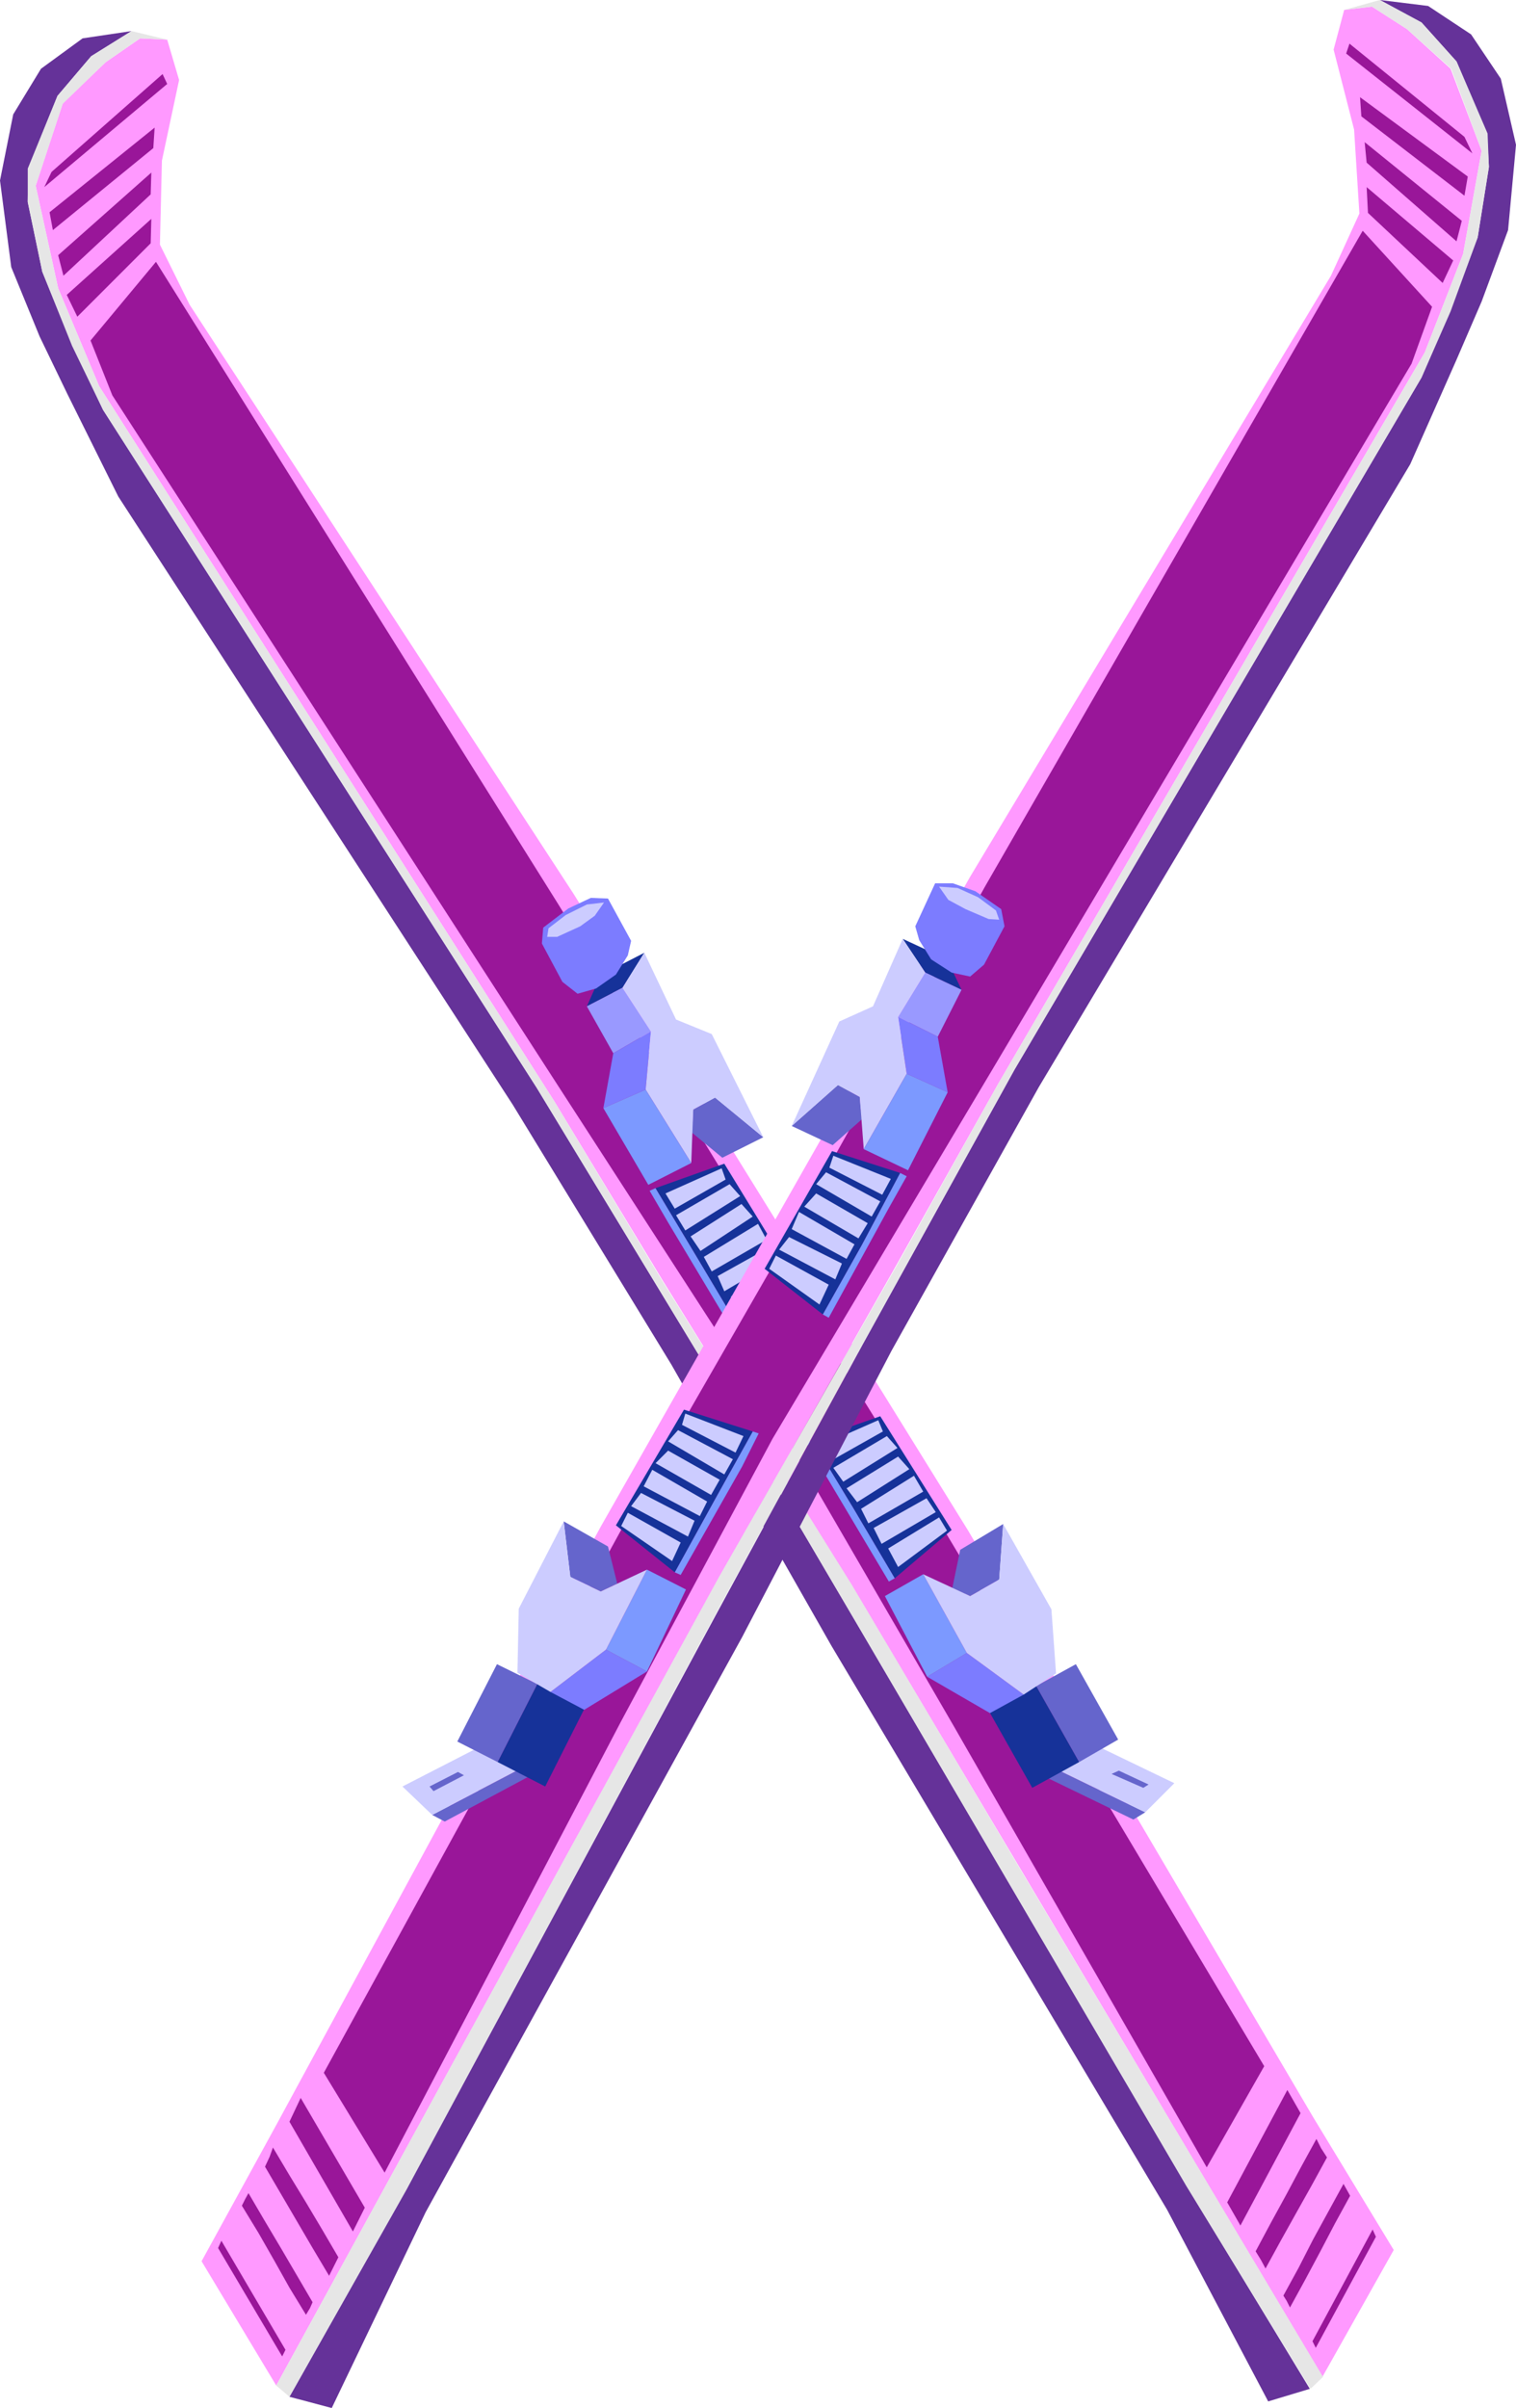
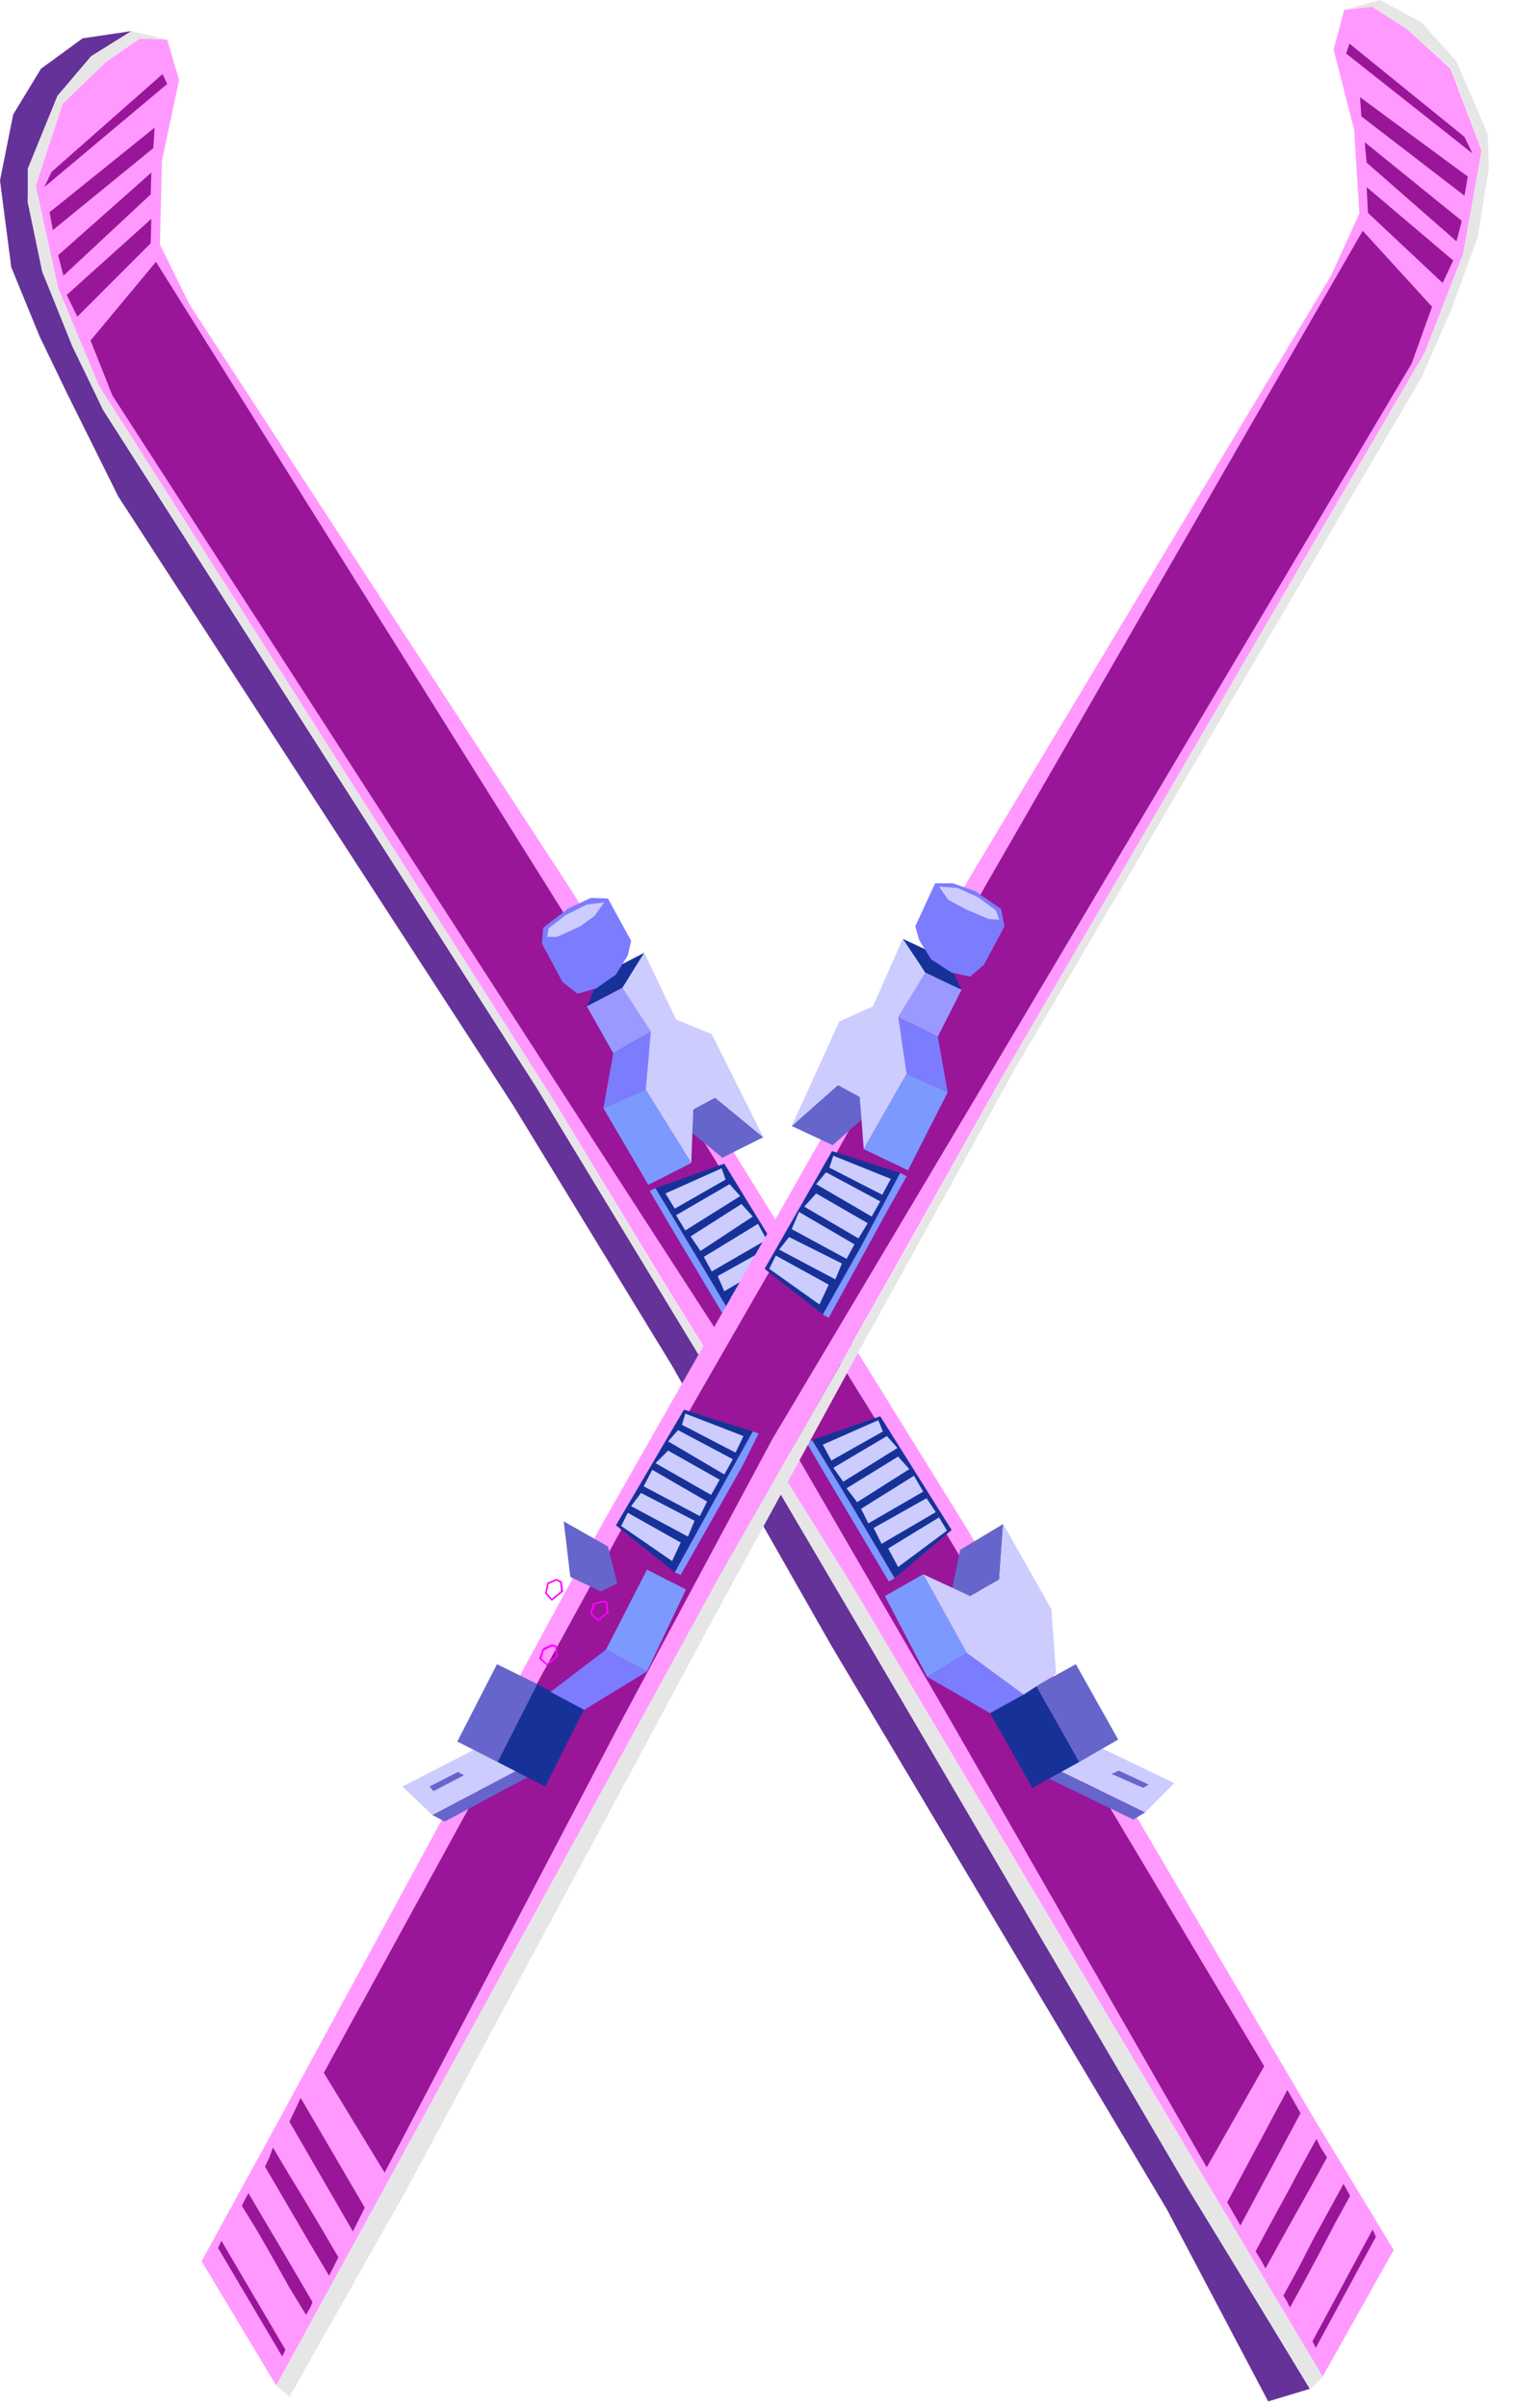
<svg xmlns="http://www.w3.org/2000/svg" xmlns:ns1="http://sodipodi.sourceforge.net/DTD/sodipodi-0.dtd" xmlns:ns2="http://www.inkscape.org/namespaces/inkscape" version="1.0" width="98.079mm" height="155.711mm" id="svg102" ns1:docname="Skiing - Equipment 4.wmf">
  <ns1:namedview id="namedview102" pagecolor="#ffffff" bordercolor="#000000" borderopacity="0.25" ns2:showpageshadow="2" ns2:pageopacity="0.0" ns2:pagecheckerboard="0" ns2:deskcolor="#d1d1d1" ns2:document-units="mm" />
  <defs id="defs1">
    <pattern id="WMFhbasepattern" patternUnits="userSpaceOnUse" width="6" height="6" x="0" y="0" />
  </defs>
  <path style="fill:#ff99ff;fill-opacity:1;fill-rule:evenodd;stroke:none" d="M 135.576,269.211 24.239,94.369 14.22,70.454 8.726,45.407 15.351,25.208 25.855,15.19 l 8.403,-5.817 6.625,0.323 2.909,9.857 -4.201,19.714 -0.485,20.522 7.272,14.705 93.885,143.978 96.471,155.612 84.351,143.331 19.714,32.48 -17.452,31.026 L 249.176,456.172 208.131,387.334 162.077,313.002 Z" id="path1" />
  <path style="fill:#991699;fill-opacity:1;fill-rule:evenodd;stroke:none" d="M 136.546,265.494 27.471,96.631 22.138,83.219 38.136,63.99 136.546,221.057 l 49.286,80.311 44.438,71.585 78.857,132.02 L 295.068,529.696 233.339,422.076 193.749,353.885 Z" id="path2" />
  <path style="fill:#7c99ff;fill-opacity:1;fill-rule:evenodd;stroke:none" d="m 198.597,351.945 10.18,16.805 10.019,16.967 -1.454,0.808 -15.674,-26.339 -4.363,-7.433 z" id="path3" />
  <path style="fill:#7c99ff;fill-opacity:1;fill-rule:evenodd;stroke:none" d="m 160.3,290.379 10.18,16.967 10.019,16.805 -1.454,0.808 -15.674,-26.178 -4.525,-7.756 z" id="path4" />
  <path style="fill:#163299;fill-opacity:1;fill-rule:evenodd;stroke:none" d="m 215.241,346.128 17.452,27.794 -13.897,11.796 -10.019,-16.967 -10.18,-16.805 z" id="path5" />
  <path style="fill:#163299;fill-opacity:1;fill-rule:evenodd;stroke:none" d="m 177.105,284.4 17.129,27.955 -13.735,11.796 -10.019,-16.805 -10.18,-16.967 z" id="path6" />
  <path style="fill:#163299;fill-opacity:1;fill-rule:evenodd;stroke:none" d="m 157.553,232.853 -5.333,8.564 -8.726,4.525 3.393,-7.595 z" id="path7" />
  <path style="fill:#6565cc;fill-opacity:1;fill-rule:evenodd;stroke:none" d="m 186.639,277.937 -10.019,5.009 -7.433,-6.14 0.323,-5.656 5.333,-2.909 z" id="path8" />
  <path style="fill:#9999ff;fill-opacity:1;fill-rule:evenodd;stroke:none" d="m 152.22,241.417 -8.726,4.525 6.464,11.473 9.211,-5.333 z" id="path9" />
  <path style="fill:#7c7cff;fill-opacity:1;fill-rule:evenodd;stroke:none" d="m 159.169,252.082 -1.293,14.22 -10.342,4.525 2.424,-13.412 z" id="path10" />
  <path style="fill:#ccccff;fill-opacity:1;fill-rule:evenodd;stroke:none" d="m 186.639,277.937 -12.604,-25.208 -8.726,-3.555 -7.756,-16.321 -5.333,8.564 6.948,10.665 -1.293,14.22 11.15,17.937 0.485,-13.089 5.333,-2.909 z" id="path11" />
  <path style="fill:#991699;fill-opacity:1;fill-rule:evenodd;stroke:none" d="m 335.628,544.885 0.808,1.778 -14.705,27.147 -0.808,-1.616 z" id="path12" />
  <path style="fill:#991699;fill-opacity:1;fill-rule:evenodd;stroke:none" d="m 328.517,533.735 0.808,1.454 0.808,1.454 -3.717,6.787 -3.555,6.787 -3.717,6.948 -3.717,6.787 -0.808,-1.616 -0.808,-1.293 3.717,-6.787 3.555,-6.948 3.717,-6.787 z" id="path13" />
  <path style="fill:#991699;fill-opacity:1;fill-rule:evenodd;stroke:none" d="m 321.892,522.747 1.131,2.262 1.454,2.262 -3.717,6.787 -3.717,6.625 -3.878,6.948 -3.717,6.787 -1.131,-2.101 -1.293,-2.101 3.717,-6.948 3.717,-6.787 3.717,-6.948 z" id="path14" />
  <path style="fill:#991699;fill-opacity:1;fill-rule:evenodd;stroke:none" d="m 314.782,510.79 3.232,5.656 -14.705,27.47 -3.232,-5.656 z" id="path15" />
  <path style="fill:#000000;fill-opacity:1;fill-rule:evenodd;stroke:none" d="m 238.995,392.828 -2.262,-0.97 -1.293,0.646 v 2.909 l 2.585,1.616 1.939,-1.616 -0.97,-2.424 h -0.323 l 0.97,2.424 v -0.162 l -1.778,1.454 h 0.162 l -2.262,-1.454 v 0 -2.585 0.162 l 0.97,-0.646 h -0.162 l 2.262,0.97 z" id="path16" />
  <path style="fill:#ff00ff;fill-opacity:1;fill-rule:evenodd;stroke:none" d="m 238.995,392.828 -2.262,-0.97 -1.293,0.646 v 2.909 l 2.585,1.616 1.939,-1.616 -0.97,-2.424 h -0.323 l 0.97,2.424 v -0.162 l -1.778,1.454 h 0.162 l -2.262,-1.454 v 0 -2.585 0.162 l 0.97,-0.646 h -0.162 l 2.262,0.97 z" id="path17" />
  <path style="fill:#ff00ff;fill-opacity:1;fill-rule:evenodd;stroke:none" d="m 251.599,403.331 -2.262,-1.131 -1.131,0.485 -0.162,2.909 2.747,1.939 1.778,-1.778 -0.808,-2.262 -0.485,0.162 0.97,2.101 v -0.323 l -1.616,1.778 h 0.323 l -2.585,-1.778 h 0.162 v -2.585 0.162 l 0.808,-0.485 h -0.162 l 2.262,1.293 z" id="path18" />
  <path style="fill:#ff00ff;fill-opacity:1;fill-rule:evenodd;stroke:none" d="m 251.599,403.331 -2.262,-1.131 -1.131,0.485 -0.162,2.909 2.747,1.939 1.778,-1.778 -0.808,-2.262 -0.485,0.162 0.97,2.101 v -0.323 l -1.616,1.778 h 0.323 l -2.585,-1.778 h 0.162 v -2.585 0.162 l 0.808,-0.485 h -0.162 l 2.262,1.293 z" id="path19" />
  <path style="fill:#ff00ff;fill-opacity:1;fill-rule:evenodd;stroke:none" d="m 249.822,387.172 -2.101,-0.808 -1.131,0.808 -0.162,2.585 2.585,1.939 1.616,-1.778 -0.646,-2.585 -0.323,0.162 0.646,2.424 v -0.162 l -1.454,1.616 h 0.323 l -2.424,-1.778 0.162,0.162 v -2.585 l -0.162,0.162 0.97,-0.646 -0.162,0.162 2.101,0.808 z" id="path20" />
  <path style="fill:#ff00ff;fill-opacity:1;fill-rule:evenodd;stroke:none" d="m 249.822,387.172 -2.101,-0.808 -1.131,0.808 -0.162,2.585 2.585,1.939 1.616,-1.778 -0.646,-2.585 -0.323,0.162 0.646,2.424 v -0.162 l -1.454,1.616 h 0.323 l -2.424,-1.778 0.162,0.162 v -2.585 l -0.162,0.162 0.97,-0.646 -0.162,0.162 2.101,0.808 z" id="path21" />
  <path style="fill:#6565cc;fill-opacity:1;fill-rule:evenodd;stroke:none" d="m 256.447,434.68 20.684,10.019 2.909,-1.778 -20.684,-10.019 z" id="path22" />
  <path style="fill:#ccccff;fill-opacity:1;fill-rule:evenodd;stroke:none" d="m 269.375,427.247 17.775,8.564 -7.11,7.11 -20.684,-10.019 z" id="path23" />
  <path style="fill:#163299;fill-opacity:1;fill-rule:evenodd;stroke:none" d="m 241.904,418.359 10.504,18.583 11.473,-6.302 -10.504,-18.583 z" id="path24" />
  <path style="fill:#6565cc;fill-opacity:1;fill-rule:evenodd;stroke:none" d="m 263.072,406.725 10.342,18.421 -9.534,5.494 -10.504,-18.583 z" id="path25" />
  <path style="fill:#6565cc;fill-opacity:1;fill-rule:evenodd;stroke:none" d="m 245.297,372.468 -10.504,6.302 -1.939,9.372 4.363,1.939 7.11,-4.04 z" id="path26" />
  <path style="fill:#7c7cff;fill-opacity:1;fill-rule:evenodd;stroke:none" d="m 236.41,403.978 -9.696,5.817 15.351,8.888 8.241,-4.525 z" id="path27" />
  <path style="fill:#7c99ff;fill-opacity:1;fill-rule:evenodd;stroke:none" d="m 225.745,384.748 -9.372,5.333 10.342,19.714 9.696,-5.817 z" id="path28" />
  <path style="fill:#ccccff;fill-opacity:1;fill-rule:evenodd;stroke:none" d="m 245.297,372.468 -0.97,13.574 -7.11,4.04 -11.473,-5.333 10.665,19.229 13.897,10.18 7.918,-5.171 -1.131,-15.674 z" id="path29" />
  <path style="fill:#991699;fill-opacity:1;fill-rule:evenodd;stroke:none" d="M 37.005,53.487 16.321,72.07 18.906,77.402 36.843,59.466 Z" id="path30" />
  <path style="fill:#991699;fill-opacity:1;fill-rule:evenodd;stroke:none" d="m 37.005,42.175 -22.785,20.199 1.293,5.009 21.33,-19.876 z" id="path31" />
  <path style="fill:#991699;fill-opacity:1;fill-rule:evenodd;stroke:none" d="M 37.813,31.187 12.119,51.871 12.927,56.234 37.489,36.196 Z" id="path32" />
  <path style="fill:#991699;fill-opacity:1;fill-rule:evenodd;stroke:none" d="m 39.752,18.098 1.131,2.424 -30.056,25.208 1.778,-3.717 z" id="path33" />
  <path style="fill:#653299;fill-opacity:1;fill-rule:evenodd;stroke:none" d="M 285.372,540.038 203.283,402.2 164.178,333.524 125.396,270.019 28.925,121.355 16.482,96.308 9.696,82.25 2.747,65.283 0,44.114 3.232,27.955 10.019,16.805 20.199,9.372 32.157,7.595 l -9.857,6.14 -8.241,9.695 -7.11,17.613 -0.162,8.241 3.555,17.129 7.433,18.098 7.433,15.674 106.005,165.631 39.913,65.768 38.136,64.798 80.796,137.676 30.218,49.77 -10.18,3.07 z" id="path34" />
  <path style="fill:#7c99ff;fill-opacity:1;fill-rule:evenodd;stroke:none" d="m 147.534,270.827 10.988,18.745 10.504,-5.332 -11.15,-17.937 z" id="path35" />
  <path style="fill:#7c7cff;fill-opacity:1;fill-rule:evenodd;stroke:none" d="m 148.665,219.602 5.656,10.342 -0.808,3.555 -2.909,4.686 -4.848,3.393 -4.525,1.293 -3.717,-2.909 -5.009,-9.372 0.323,-3.878 6.141,-4.686 5.494,-2.585 z" id="path36" />
  <path style="fill:#ccccff;fill-opacity:1;fill-rule:evenodd;stroke:none" d="m 147.695,220.572 -2.262,3.232 -3.555,2.585 -5.656,2.585 h -2.424 l 0.323,-2.101 4.201,-3.232 5.171,-2.585 z" id="path37" />
  <path style="fill:#6565cc;fill-opacity:1;fill-rule:evenodd;stroke:none" d="m 273.576,432.741 7.272,3.393 -1.293,0.808 -7.756,-3.393 z" id="path38" />
  <path style="fill:#ccccff;fill-opacity:1;fill-rule:evenodd;stroke:none" d="m 216.857,350.976 2.585,2.909 -13.251,8.241 -2.424,-3.393 z" id="path39" />
  <path style="fill:#ccccff;fill-opacity:1;fill-rule:evenodd;stroke:none" d="m 178.398,289.41 2.585,2.909 -13.412,8.403 -2.262,-3.717 z" id="path40" />
  <path style="fill:#ccccff;fill-opacity:1;fill-rule:evenodd;stroke:none" d="m 219.604,355.985 2.747,3.07 -12.766,8.08 -2.585,-3.393 z" id="path41" />
  <path style="fill:#ccccff;fill-opacity:1;fill-rule:evenodd;stroke:none" d="m 181.307,294.257 2.747,3.07 -12.766,8.403 -2.424,-3.555 z" id="path42" />
  <path style="fill:#ccccff;fill-opacity:1;fill-rule:evenodd;stroke:none" d="m 223.482,360.671 2.262,3.878 -13.412,7.756 -1.778,-3.555 z" id="path43" />
  <path style="fill:#ccccff;fill-opacity:1;fill-rule:evenodd;stroke:none" d="m 185.347,299.105 2.101,3.878 -13.412,7.756 -1.939,-3.555 z" id="path44" />
  <path style="fill:#ccccff;fill-opacity:1;fill-rule:evenodd;stroke:none" d="m 226.553,366.165 2.262,3.393 -13.251,7.756 -1.939,-3.878 z" id="path45" />
  <path style="fill:#ccccff;fill-opacity:1;fill-rule:evenodd;stroke:none" d="m 188.255,304.761 2.262,2.909 -13.412,7.918 -1.616,-3.717 z" id="path46" />
  <path style="fill:#ccccff;fill-opacity:1;fill-rule:evenodd;stroke:none" d="m 229.623,370.852 1.939,3.232 -11.958,8.888 -2.424,-4.525 z" id="path47" />
  <path style="fill:#ccccff;fill-opacity:1;fill-rule:evenodd;stroke:none" d="m 191.487,309.285 1.778,3.07 -12.119,9.049 -2.424,-4.525 z" id="path48" />
  <path style="fill:#ccccff;fill-opacity:1;fill-rule:evenodd;stroke:none" d="m 214.756,347.098 1.131,2.747 -12.604,7.11 -2.101,-3.878 z" id="path49" />
  <path style="fill:#ccccff;fill-opacity:1;fill-rule:evenodd;stroke:none" d="m 176.459,285.532 0.97,2.747 -12.443,7.11 -2.262,-3.717 z" id="path50" />
  <path style="fill:#e6e6e6;fill-opacity:1;fill-rule:evenodd;stroke:none" d="M 323.508,580.92 249.176,456.333 208.293,387.334 161.916,313.002 135.576,269.211 24.239,94.369 14.22,70.454 8.726,45.407 15.351,25.37 25.855,15.19 34.258,9.372 40.883,9.695 32.157,7.595 22.3,13.735 14.059,23.431 6.787,41.206 v 8.241 l 3.555,16.967 7.272,18.098 7.595,15.674 106.005,165.631 39.913,65.768 38.297,65.121 80.635,137.514 30.379,49.608 z" id="path51" />
  <path style="fill:#ff99ff;fill-opacity:1;fill-rule:evenodd;stroke:none" d="m 244.005,265.009 104.389,-178.881 9.372,-24.077 4.525,-25.208 -7.595,-20.037 -10.665,-9.695 -8.564,-5.494 -6.787,0.808 -2.585,9.695 5.009,19.553 1.293,20.522 -6.948,15.19 -88.229,146.886 -90.33,158.844 -79.342,146.24 -18.26,33.288 18.26,30.379 69.808,-127.334 38.621,-70.292 43.145,-76.109 z" id="path52" />
  <path style="fill:#991699;fill-opacity:1;fill-rule:evenodd;stroke:none" d="M 242.712,261.293 345.161,88.875 350.171,74.978 333.204,56.395 240.934,216.532 195.042,298.782 153.028,371.821 79.18,506.588 94.047,530.988 151.735,420.945 188.902,351.622 Z" id="path53" />
  <path style="fill:#7c99ff;fill-opacity:1;fill-rule:evenodd;stroke:none" d="m 184.054,349.845 -9.534,17.129 -9.534,17.29 1.454,0.646 15.028,-26.501 4.04,-8.08 z" id="path54" />
  <path style="fill:#7c99ff;fill-opacity:1;fill-rule:evenodd;stroke:none" d="m 220.089,286.663 -9.372,17.613 -9.534,16.967 1.454,0.808 14.705,-26.824 4.363,-7.756 z" id="path55" />
  <path style="fill:#163299;fill-opacity:1;fill-rule:evenodd;stroke:none" d="m 167.248,344.512 -16.644,28.278 14.382,11.473 9.534,-17.29 9.534,-17.129 z" id="path56" />
  <path style="fill:#163299;fill-opacity:1;fill-rule:evenodd;stroke:none" d="m 203.445,281.33 -16.482,28.763 14.22,11.15 9.534,-16.967 9.372,-17.613 z" id="path57" />
  <path style="fill:#163299;fill-opacity:1;fill-rule:evenodd;stroke:none" d="m 220.735,229.459 5.494,8.241 8.888,4.201 -3.555,-7.433 z" id="path58" />
  <path style="fill:#6565cc;fill-opacity:1;fill-rule:evenodd;stroke:none" d="m 193.588,275.19 10.019,4.686 7.11,-6.302 -0.485,-5.494 -5.333,-2.909 z" id="path59" />
  <path style="fill:#9999ff;fill-opacity:1;fill-rule:evenodd;stroke:none" d="m 226.229,237.701 8.888,4.201 -5.817,11.473 -9.696,-4.848 z" id="path60" />
  <path style="fill:#7c7cff;fill-opacity:1;fill-rule:evenodd;stroke:none" d="m 219.604,248.527 2.101,13.897 10.019,4.525 -2.424,-13.574 z" id="path61" />
  <path style="fill:#ccccff;fill-opacity:1;fill-rule:evenodd;stroke:none" d="m 193.588,275.19 11.635,-25.531 8.241,-3.717 7.272,-16.482 5.494,8.241 -6.625,10.827 2.101,13.897 -10.504,18.421 -0.97,-12.766 -5.333,-2.909 z" id="path62" />
  <path style="fill:#991699;fill-opacity:1;fill-rule:evenodd;stroke:none" d="m 54.133,547.632 -0.808,1.778 15.674,26.501 0.808,-1.616 z" id="path63" />
  <path style="fill:#991699;fill-opacity:1;fill-rule:evenodd;stroke:none" d="m 60.759,535.998 -0.808,1.454 -0.808,1.616 4.04,6.625 3.878,6.787 3.717,6.625 4.04,6.625 0.97,-1.616 0.646,-1.454 -3.878,-6.625 -3.878,-6.625 -4.04,-6.787 z" id="path64" />
  <path style="fill:#991699;fill-opacity:1;fill-rule:evenodd;stroke:none" d="m 66.738,524.848 -0.808,2.262 -1.131,2.424 3.878,6.625 3.878,6.625 3.878,6.625 4.04,6.787 1.131,-2.262 1.131,-2.262 -3.878,-6.625 -4.04,-6.787 -4.04,-6.625 z" id="path65" />
  <path style="fill:#991699;fill-opacity:1;fill-rule:evenodd;stroke:none" d="m 73.525,512.729 -2.747,5.817 15.513,26.824 2.909,-5.817 z" id="path66" />
  <path style="fill:#ff00ff;fill-opacity:1;fill-rule:evenodd;stroke:none" d="m 145.272,392.182 2.262,-0.646 h -0.162 l 0.97,0.323 -0.162,-0.162 0.162,2.424 0.162,-0.162 -2.424,1.939 h 0.323 l -1.778,-1.616 v 0.162 l 0.808,-2.262 -0.485,-0.162 -0.646,2.424 1.939,1.778 2.585,-2.101 -0.323,-2.585 -1.131,-0.323 -2.262,0.646 z" id="path67" />
  <path style="fill:#ff00ff;fill-opacity:1;fill-rule:evenodd;stroke:none" d="m 145.272,392.182 2.262,-0.646 h -0.162 l 0.97,0.323 -0.162,-0.162 0.162,2.424 0.162,-0.162 -2.424,1.939 h 0.323 l -1.778,-1.616 v 0.162 l 0.808,-2.262 -0.485,-0.162 -0.646,2.424 1.939,1.778 2.585,-2.101 -0.323,-2.585 -1.131,-0.323 -2.262,0.646 z" id="path68" />
  <path style="fill:#ff00ff;fill-opacity:1;fill-rule:evenodd;stroke:none" d="m 132.991,403.331 1.939,-0.97 h -0.162 l 1.131,0.162 -0.162,-0.162 0.323,2.424 v 0 l -2.424,1.939 h 0.162 l -1.616,-1.616 0.162,0.323 0.646,-2.262 -0.323,-0.162 -0.808,2.424 1.939,1.616 2.585,-2.101 -0.323,-2.747 -1.131,-0.323 -2.101,0.97 z" id="path69" />
  <path style="fill:#ff00ff;fill-opacity:1;fill-rule:evenodd;stroke:none" d="m 132.991,403.331 1.939,-0.97 h -0.162 l 1.131,0.162 -0.162,-0.162 0.323,2.424 v 0 l -2.424,1.939 h 0.162 l -1.616,-1.616 0.162,0.323 0.646,-2.262 -0.323,-0.162 -0.808,2.424 1.939,1.616 2.585,-2.101 -0.323,-2.747 -1.131,-0.323 -2.101,0.97 z" id="path70" />
  <path style="fill:#ff00ff;fill-opacity:1;fill-rule:evenodd;stroke:none" d="m 133.96,387.172 2.262,-0.97 h -0.162 l 0.97,0.646 v -0.323 l 0.162,2.424 0.162,-0.162 -2.585,2.101 h 0.323 l -1.454,-1.616 v 0.162 l 0.485,-2.262 -0.323,-0.162 -0.485,2.424 1.616,1.778 2.747,-2.262 -0.323,-2.424 -1.293,-0.646 -2.262,0.97 z" id="path71" />
  <path style="fill:#ff00ff;fill-opacity:1;fill-rule:evenodd;stroke:none" d="m 133.96,387.172 2.262,-0.97 h -0.162 l 0.97,0.646 v -0.323 l 0.162,2.424 0.162,-0.162 -2.585,2.101 h 0.323 l -1.454,-1.616 v 0.162 l 0.485,-2.262 -0.323,-0.162 -0.485,2.424 1.616,1.778 2.747,-2.262 -0.323,-2.424 -1.293,-0.646 -2.262,0.97 z" id="path72" />
  <path style="fill:#6565cc;fill-opacity:1;fill-rule:evenodd;stroke:none" d="m 129.274,434.195 -20.522,10.988 -3.07,-1.616 20.684,-10.827 z" id="path73" />
  <path style="fill:#ccccff;fill-opacity:1;fill-rule:evenodd;stroke:none" d="m 116.023,427.57 -17.614,9.049 7.272,6.948 20.684,-10.827 z" id="path74" />
  <path style="fill:#163299;fill-opacity:1;fill-rule:evenodd;stroke:none" d="m 142.848,417.713 -9.534,18.906 -11.635,-5.979 9.696,-19.068 z" id="path75" />
  <path style="fill:#6565cc;fill-opacity:1;fill-rule:evenodd;stroke:none" d="m 121.518,406.725 -9.696,18.906 9.857,5.009 9.696,-19.068 z" id="path76" />
  <path style="fill:#6565cc;fill-opacity:1;fill-rule:evenodd;stroke:none" d="m 137.838,371.821 10.827,6.14 2.262,9.049 -4.04,1.939 -7.433,-3.555 z" id="path77" />
  <path style="fill:#7c7cff;fill-opacity:1;fill-rule:evenodd;stroke:none" d="m 148.18,403.17 10.019,5.333 -15.351,9.372 -8.241,-4.363 z" id="path78" />
  <path style="fill:#7c99ff;fill-opacity:1;fill-rule:evenodd;stroke:none" d="m 158.199,383.617 9.534,4.848 -9.534,20.037 -10.019,-5.333 z" id="path79" />
-   <path style="fill:#ccccff;fill-opacity:1;fill-rule:evenodd;stroke:none" d="m 137.838,371.821 1.616,13.574 7.433,3.555 11.311,-5.333 -10.019,19.553 -13.574,10.342 -8.08,-4.686 0.323,-15.674 z" id="path80" />
  <path style="fill:#991699;fill-opacity:1;fill-rule:evenodd;stroke:none" d="M 334.173,45.73 355.342,63.667 352.756,69.161 334.496,52.032 Z" id="path81" />
  <path style="fill:#991699;fill-opacity:1;fill-rule:evenodd;stroke:none" d="m 333.688,34.742 23.754,19.229 -1.293,5.009 -21.977,-19.229 z" id="path82" />
  <path style="fill:#991699;fill-opacity:1;fill-rule:evenodd;stroke:none" d="m 332.557,23.754 26.34,19.391 -0.808,4.686 -25.208,-19.391 z" id="path83" />
  <path style="fill:#991699;fill-opacity:1;fill-rule:evenodd;stroke:none" d="m 329.972,10.665 -0.808,2.424 30.864,24.4 -1.939,-4.04 z" id="path84" />
-   <path style="fill:#653299;fill-opacity:1;fill-rule:evenodd;stroke:none" d="m 104.066,540.684 77.403,-140.584 36.52,-69.969 36.035,-64.475 90.815,-152.219 11.311,-25.531 6.141,-14.22 6.464,-17.452 1.939,-20.845 L 366.976,19.229 359.705,8.403 349.201,1.454 337.405,0 l 10.18,5.494 8.564,9.534 7.433,17.452 0.485,8.241 -2.747,17.29 -6.787,18.098 -6.948,16.159 -99.541,169.186 -37.166,67.222 -35.874,66.091 -75.625,140.261 -28.602,50.74 10.342,2.747 z" id="path85" />
  <path style="fill:#7c99ff;fill-opacity:1;fill-rule:evenodd;stroke:none" d="m 231.724,266.949 -9.696,19.068 -10.827,-5.171 10.504,-18.421 z" id="path86" />
  <path style="fill:#7c7cff;fill-opacity:1;fill-rule:evenodd;stroke:none" d="m 228.653,215.886 -4.848,10.503 0.97,3.393 2.909,4.686 5.009,3.232 4.525,0.97 3.393,-2.909 5.009,-9.372 -0.808,-4.201 -6.302,-4.363 -5.494,-1.939 z" id="path87" />
  <path style="fill:#ccccff;fill-opacity:1;fill-rule:evenodd;stroke:none" d="m 229.623,216.694 2.262,3.232 4.201,2.262 5.656,2.424 2.585,0.162 -0.808,-2.262 -4.363,-3.232 -5.009,-2.262 z" id="path88" />
  <path style="fill:#6565cc;fill-opacity:1;fill-rule:evenodd;stroke:none" d="m 111.984,433.064 -6.948,3.555 0.97,1.131 7.433,-3.878 z" id="path89" />
  <path style="fill:#ccccff;fill-opacity:1;fill-rule:evenodd;stroke:none" d="m 165.794,349.522 -2.424,2.747 13.735,8.08 2.101,-3.717 z" id="path90" />
  <path style="fill:#ccccff;fill-opacity:1;fill-rule:evenodd;stroke:none" d="m 201.991,286.501 -2.424,2.909 13.574,7.918 2.101,-3.717 z" id="path91" />
  <path style="fill:#ccccff;fill-opacity:1;fill-rule:evenodd;stroke:none" d="m 163.37,354.531 -3.07,3.07 13.574,7.756 2.101,-3.717 z" id="path92" />
  <path style="fill:#ccccff;fill-opacity:1;fill-rule:evenodd;stroke:none" d="m 199.567,291.672 -2.909,3.232 13.251,7.756 2.262,-3.717 z" id="path93" />
  <path style="fill:#ccccff;fill-opacity:1;fill-rule:evenodd;stroke:none" d="m 159.492,359.217 -2.101,4.04 13.735,7.272 1.778,-3.555 z" id="path94" />
  <path style="fill:#ccccff;fill-opacity:1;fill-rule:evenodd;stroke:none" d="m 195.365,296.197 -1.778,4.201 13.412,7.272 1.939,-3.555 z" id="path95" />
  <path style="fill:#ccccff;fill-opacity:1;fill-rule:evenodd;stroke:none" d="m 156.745,364.873 -2.424,3.232 13.897,7.433 1.616,-3.878 z" id="path96" />
  <path style="fill:#ccccff;fill-opacity:1;fill-rule:evenodd;stroke:none" d="m 192.941,302.337 -2.424,3.07 13.735,7.272 1.616,-3.878 z" id="path97" />
  <path style="fill:#ccccff;fill-opacity:1;fill-rule:evenodd;stroke:none" d="m 153.513,369.72 -1.616,3.232 12.443,8.564 2.101,-4.525 z" id="path98" />
  <path style="fill:#ccccff;fill-opacity:1;fill-rule:evenodd;stroke:none" d="m 189.71,306.862 -1.616,3.232 12.281,8.726 2.262,-4.848 z" id="path99" />
  <path style="fill:#ccccff;fill-opacity:1;fill-rule:evenodd;stroke:none" d="m 167.571,345.482 -0.808,2.747 13.089,6.787 1.939,-4.04 z" id="path100" />
  <path style="fill:#ccccff;fill-opacity:1;fill-rule:evenodd;stroke:none" d="m 203.768,282.461 -0.97,2.909 12.927,6.625 2.101,-3.878 z" id="path101" />
  <path style="fill:#e6e6e6;fill-opacity:1;fill-rule:evenodd;stroke:none" d="m 67.546,583.021 69.646,-127.172 38.621,-70.454 43.468,-76.109 24.724,-44.276 104.389,-178.881 9.372,-24.077 4.525,-25.208 -7.433,-20.037 -10.827,-9.695 -8.564,-5.494 -6.787,0.808 L 337.405,0 l 10.18,5.494 8.564,9.534 7.595,17.613 0.323,8.241 -2.747,17.129 -6.625,18.098 -7.11,16.159 -99.541,169.186 -37.166,67.222 -36.035,66.091 -75.464,140.423 -28.602,50.578 z" id="path102" />
</svg>